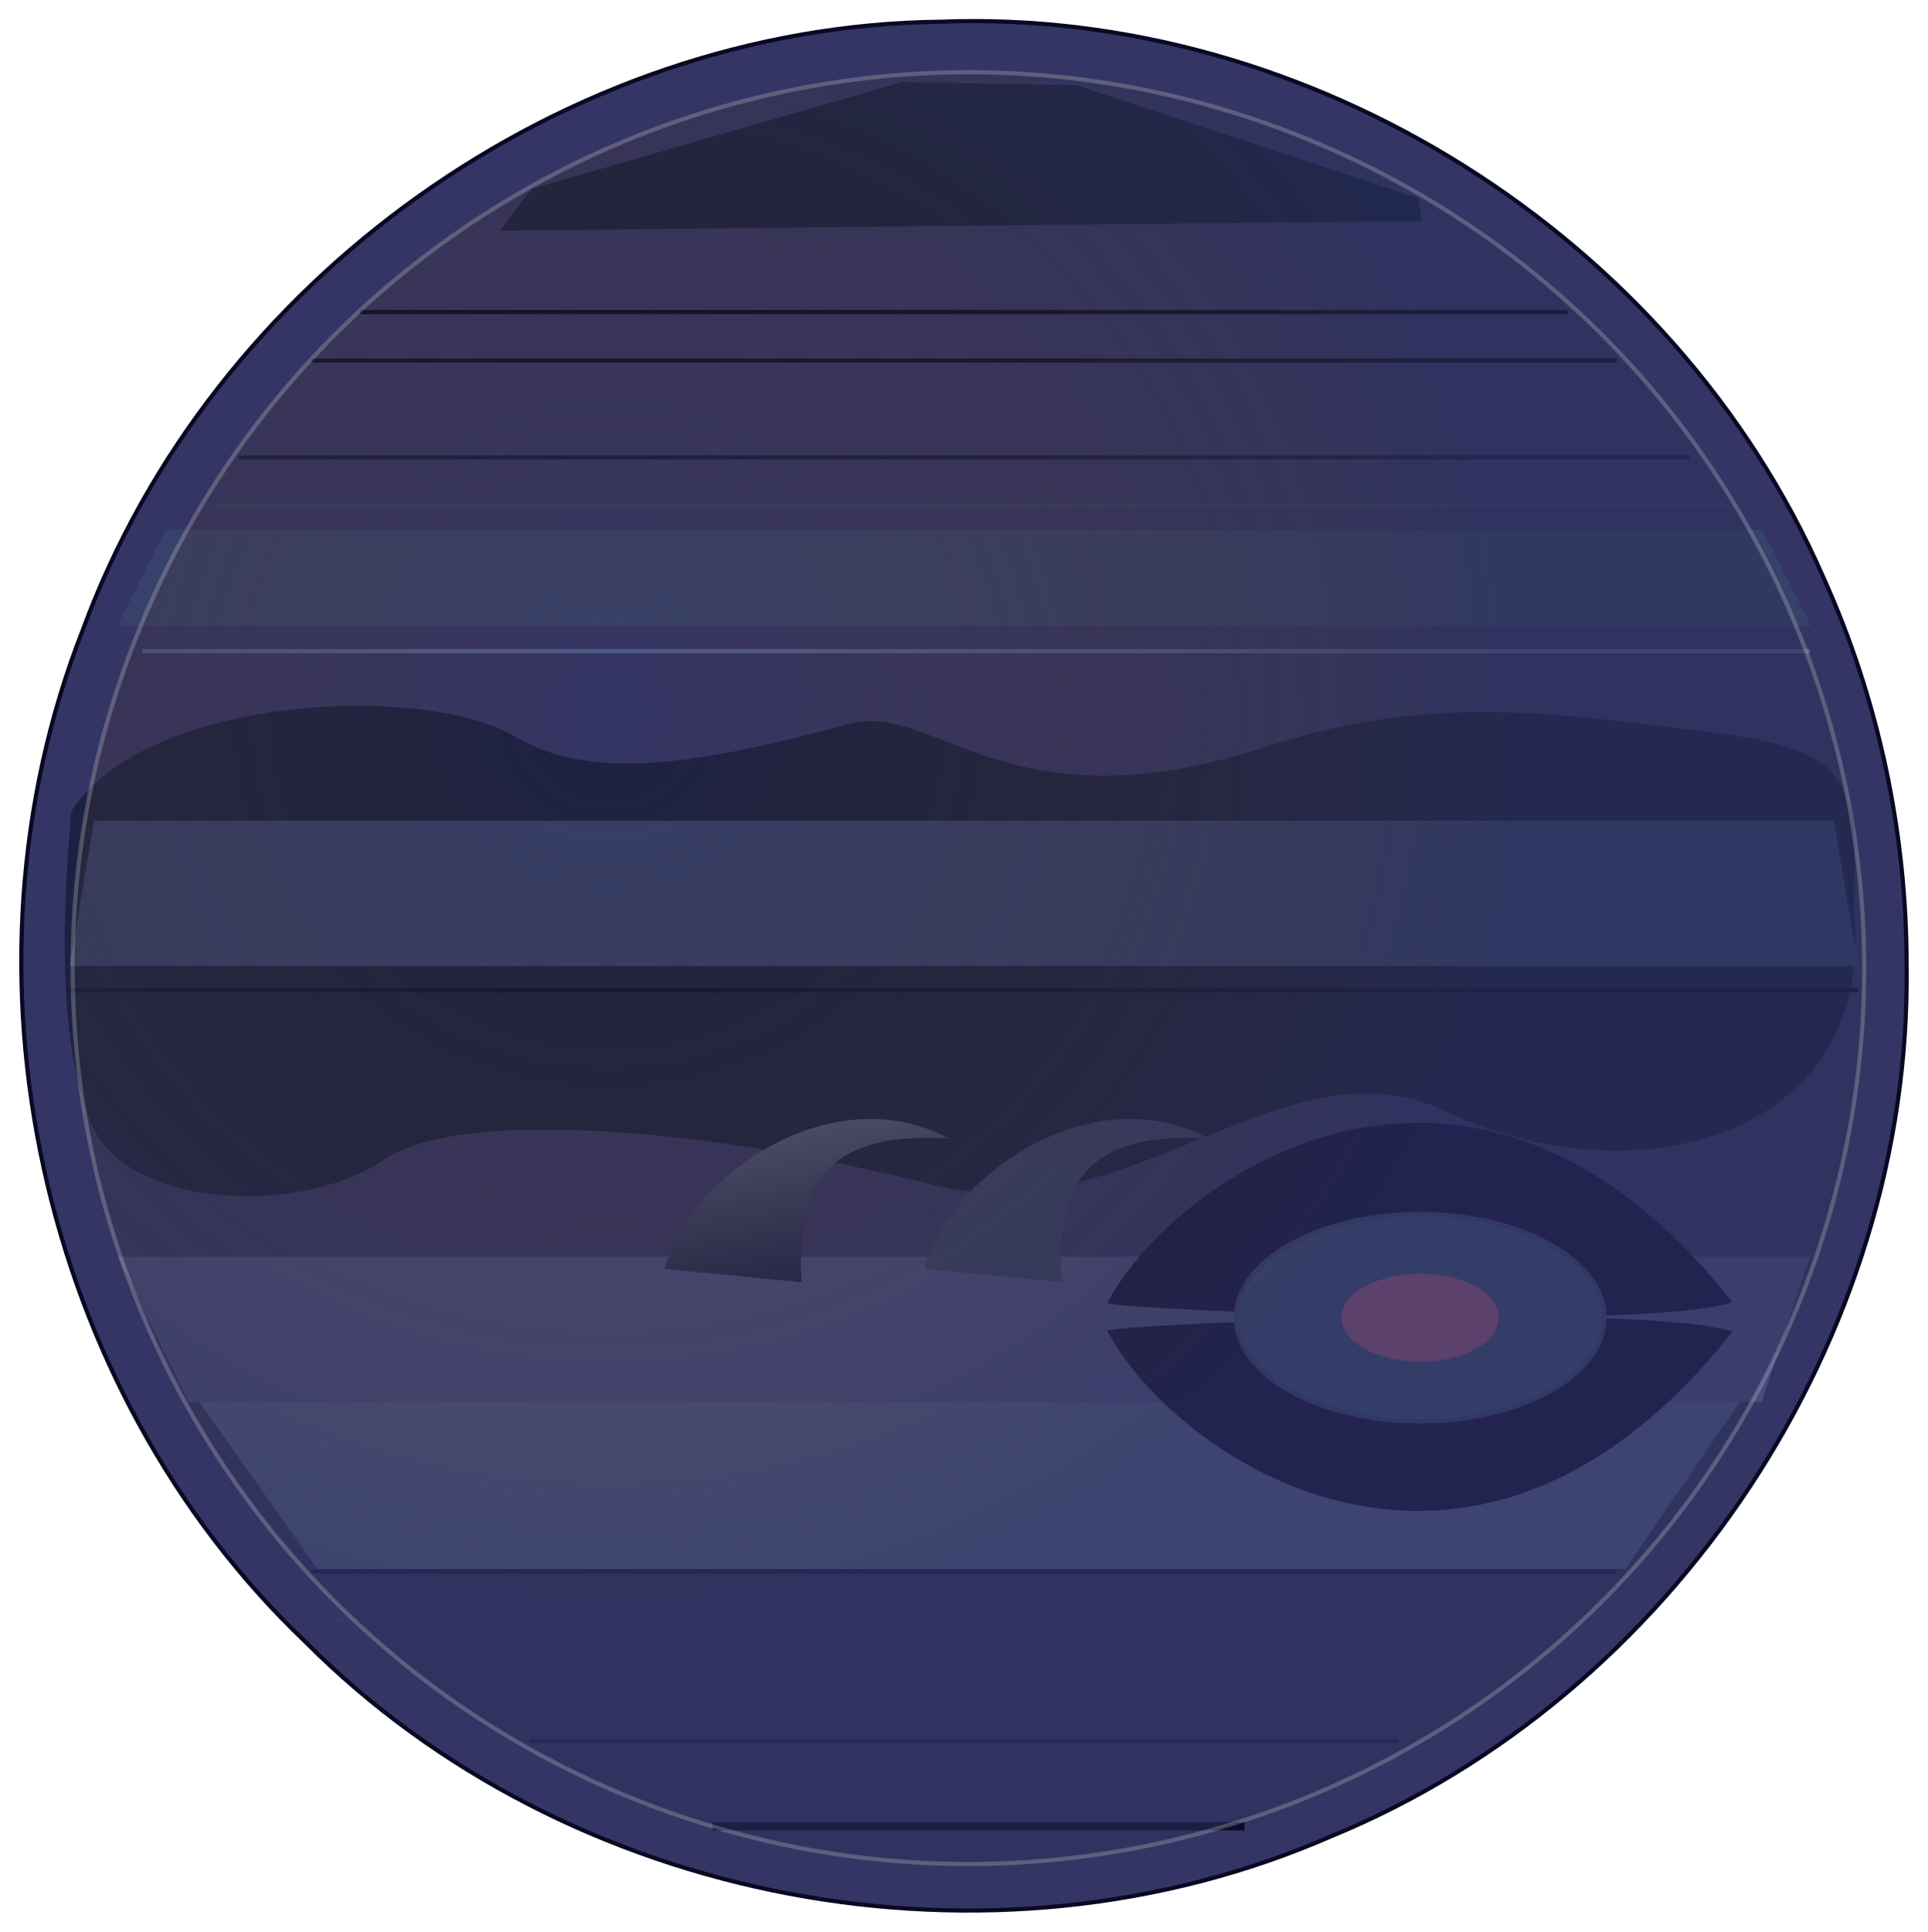
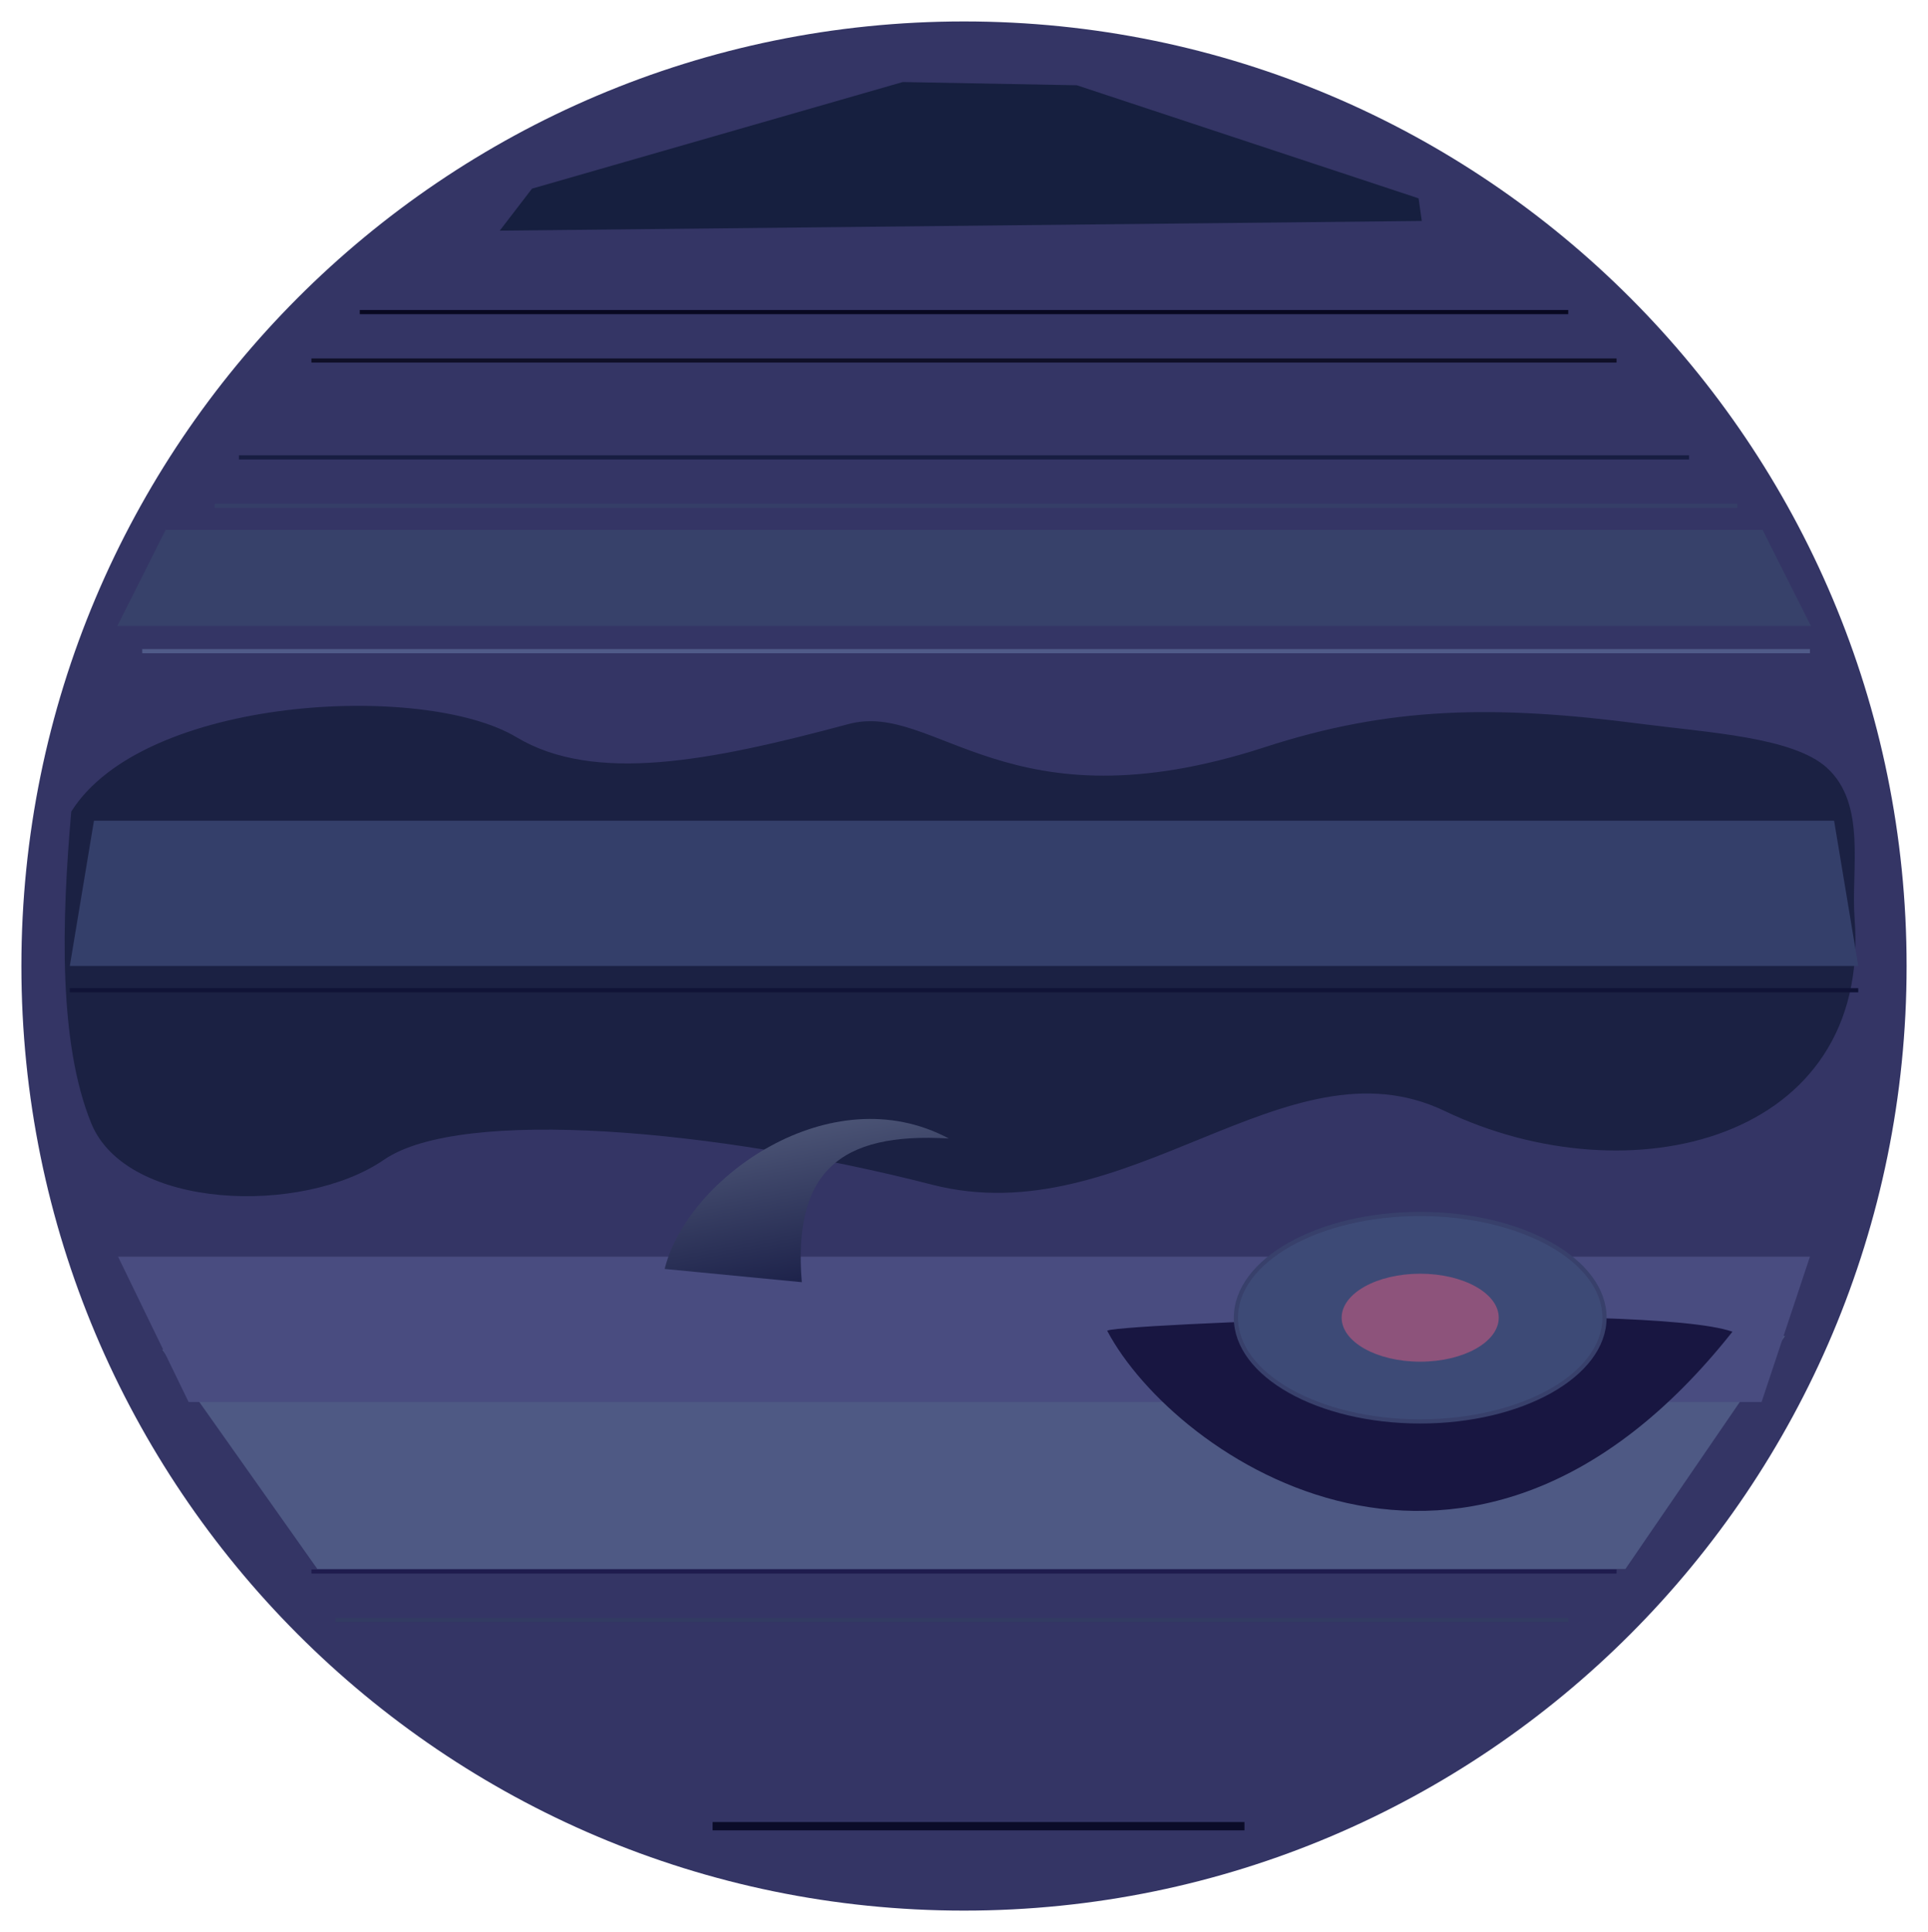
<svg xmlns="http://www.w3.org/2000/svg" width="464px" height="465px" viewBox="0 0 464 465" version="1.1">
  <title>JupiterPro</title>
  <desc>Created by Bijan.</desc>
  <defs>
    <filter x="-1.2%" y="-0.9%" width="102.7%" height="102.5%" filterUnits="objectBoundingBox" id="filter-1">
      <feOffset dx="0" dy="2" in="SourceAlpha" result="shadowOffsetOuter1" />
      <feGaussianBlur stdDeviation="2" in="shadowOffsetOuter1" result="shadowBlurOuter1" />
      <feColorMatrix values="0 0 0 0 0   0 0 0 0 0   0 0 0 0 0  0 0 0 0.5 0" type="matrix" in="shadowBlurOuter1" result="shadowMatrixOuter1" />
      <feMerge>
        <feMergeNode in="shadowMatrixOuter1" />
        <feMergeNode in="SourceGraphic" />
      </feMerge>
    </filter>
    <linearGradient x1="35.168%" y1="45.417%" x2="100%" y2="-62.158%" id="linearGradient-2">
      <stop stop-color="#363F66" offset="0%" />
      <stop stop-color="#40366D" offset="100%" />
    </linearGradient>
    <linearGradient x1="48.264%" y1="100%" x2="0%" y2="-89.978%" id="linearGradient-3">
      <stop stop-color="#1D224A" offset="0%" />
      <stop stop-color="#98A7BD" offset="100%" />
    </linearGradient>
    <radialGradient cx="74.095%" cy="55.354%" fx="74.095%" fy="55.354%" r="51.479%" gradientTransform="translate(0.741,0.554),scale(1,1),translate(-0.741,-0.554)" id="radialGradient-4">
      <stop stop-color="#61330D" stop-opacity="0" offset="0%" />
      <stop stop-color="#2A315B" stop-opacity="0.513" offset="100%" />
    </radialGradient>
  </defs>
  <g id="Page-1" stroke="none" stroke-width="1" fill="none" fill-rule="evenodd">
    <g id="JupiterPro" filter="url(#filter-1)" transform="translate(-49, -51)">
      <g id="layer1" transform="translate(54, 54)">
        <path d="M453.852,227.471 C453.852,353.011 352.287,454.782 227,454.782 C101.713,454.782 0.148,353.011 0.148,227.471 C0.148,101.93 101.713,0.159 227,0.159 C352.287,0.159 453.852,101.93 453.852,227.471 Z" id="path7596" fill="#343565" fill-rule="nonzero" />
        <polygon id="path4205" fill="#4E5984" fill-rule="nonzero" points="34.067 319.793 424.589 316.494 386.184 372.568 71.374 372.568" />
        <polygon id="path4203" fill="#161F3F" fill-rule="nonzero" points="123.031 40.397 212.258 14.741 254.156 15.518 336.4 42.73 337.176 48.172 115.272 50.504 123.031 40.397" />
        <g id="g7598" transform="translate(10.066, 69.94)">
          <path d="M2.079,120.373 C19.502,92.557 86.922,89.115 109.191,102.447 C127.958,113.683 155.602,108.299 189.137,99.305 C210.148,93.669 227.258,125.043 289.304,104.872 C319.466,95.067 344.601,94.679 379.802,99.245 C396.255,101.379 416.431,102.452 424.569,109.793 C434.249,118.525 430.367,134.312 431.267,146.034 C435.38,199.612 377.197,213.754 332.584,192.4 C294.411,174.128 256.31,222.259 209.187,210.136 C157.71,196.892 96.013,191.323 77.333,204.158 C57.719,217.635 15.384,216.21 6.899,195.387 C-0.991,176.022 -0.26,147.096 2.079,120.373 Z" id="path4117" fill="#1B2143" fill-rule="nonzero" />
          <polygon id="path4069" fill="#494C80" fill-rule="nonzero" points="30.321 262.443 408.886 262.443 420.52 227.472 13.349 227.472" />
          <path d="M251.431,245.371 C267.67,275.979 338.91,325.087 401.873,245.528 C381.308,238.316 248.86,243.832 251.431,245.371 Z" id="path4077" fill="#181641" fill-rule="nonzero" />
-           <path d="M251.431,238.563 C267.67,207.954 338.91,158.847 401.873,238.405 C381.308,245.617 248.86,240.101 251.431,238.563 Z" id="path4071" fill="#181541" fill-rule="nonzero" />
          <path d="" id="path7610" stroke="#000000" stroke-width="1" />
          <path d="M71.516,0.161 L362.352,0.161" id="path4059" stroke="#090921" stroke-width="1" fill-opacity="0" fill="#000000" fill-rule="nonzero" />
          <path d="M59.882,11.818 L373.985,11.818" id="path4063" stroke="#0F0F27" stroke-width="1" fill="#CFA565" fill-rule="nonzero" />
          <path d="M371.077,242.158 C371.077,255.944 351.22,267.12 326.725,267.12 C302.23,267.12 282.372,255.944 282.372,242.158 C282.372,228.372 302.23,217.195 326.725,217.195 C351.22,217.195 371.077,228.372 371.077,242.158 Z" id="path4065" stroke="#38406B" stroke-width="1.006" fill="#3D4A76" fill-rule="nonzero" stroke-linecap="round" />
-           <path d="M345.629,242.158 C345.629,248.004 337.166,252.743 326.725,252.743 C316.284,252.743 307.821,248.004 307.821,242.158 C307.821,236.312 316.284,231.573 326.725,231.573 C337.166,231.573 345.629,236.312 345.629,242.158 Z" id="path4067" fill="#8D537B" fill-rule="nonzero" />
-           <path d="M240.431,233.614 C238.251,207.294 249.406,197.439 275.808,199.038 C247.276,183.778 212.732,208.66 207.428,230.428" id="path4073" fill="url(#linearGradient-2)" fill-rule="nonzero" />
+           <path d="M345.629,242.158 C345.629,248.004 337.166,252.743 326.725,252.743 C316.284,252.743 307.821,248.004 307.821,242.158 C307.821,236.312 316.284,231.573 326.725,231.573 C337.166,231.573 345.629,236.312 345.629,242.158 " id="path4067" fill="#8D537B" fill-rule="nonzero" />
          <path d="M65.699,314.9 L362.352,314.9" id="path4079" stroke="#323B62" stroke-width="1" fill-opacity="0" fill="#000000" fill-rule="nonzero" />
          <path d="M59.882,303.243 L373.986,303.243" id="path4081" stroke="#1F1C4E" stroke-width="1" fill="#D3BDA1" fill-rule="nonzero" />
          <polyline id="path4083" stroke="#101336" stroke-width="1" fill-opacity="0" fill="#000000" fill-rule="nonzero" points="1.715 163.359 286.371 163.359 432.153 163.359" />
          <polygon id="path4085" fill="#343F6A" fill-rule="nonzero" points="7.548 122.559 1.731 157.521 432.153 157.521 426.336 122.559" />
          <path d="M42.432,35.132 L391.435,35.132" id="path4087" stroke="#171D41" stroke-width="1" fill="#CFA565" fill-rule="nonzero" />
          <path d="M36.615,46.788 L403.069,46.788" id="path4089" stroke="#353E67" stroke-width="1" fill="#EEEEEC" fill-rule="nonzero" />
          <polygon id="path4091" fill="#37416A" fill-rule="nonzero" points="24.811 52.549 13.178 75.693 420.753 75.693 409.119 52.549" />
          <path d="M19.165,81.759 L420.519,81.759" id="path4093" stroke="#505B89" stroke-width="1" fill="#EEEEEC" fill-rule="nonzero" />
          <path d="M177.901,233.614 C175.721,207.294 186.877,197.439 213.278,199.038 C184.746,183.778 150.203,208.66 144.899,230.428" id="path4113" fill="url(#linearGradient-3)" fill-rule="nonzero" />
-           <path d="M112.234,344.042 L321.636,344.042" id="path5215" stroke="#1C244B" stroke-width="1" fill="#956232" fill-rule="nonzero" />
          <path d="M156.434,364.527 L284.434,364.527" id="path5217" stroke="#0B0C28" stroke-width="2" fill="#AE8C6A" fill-rule="nonzero" />
        </g>
-         <path d="M453.852,227.471 C455.091,316.856 397.755,403.06 315.301,436.919 C233.451,472.675 131.615,453.524 68.527,390.121 C4.488,329.092 -17.387,229.084 14.883,146.71 C45.893,62.108 131.105,1.286 221.145,0.233 C310.41,-3.316 397.983,52.034 433.813,133.923 C447.059,163.201 453.889,195.332 453.852,227.471 Z" id="path7661" stroke="#090923" stroke-width="1" />
      </g>
      <g id="layer3" fill="url(#radialGradient-4)" fill-rule="nonzero" stroke="#D3D7CF" stroke-linecap="square" stroke-opacity="0.267" stroke-width="1">
-         <path d="M282.054,497.504 C163.021,497.504 66.525,401.008 66.525,281.975 C66.525,162.941 163.021,66.446 282.054,66.446 C401.087,66.446 497.583,162.941 497.583,281.975 C497.583,401.008 401.087,497.504 282.054,497.504 Z" id="path7663" transform="translate(282.054, 281.975) rotate(-157.639) translate(-282.054, -281.975) " />
-       </g>
+         </g>
    </g>
  </g>
</svg>